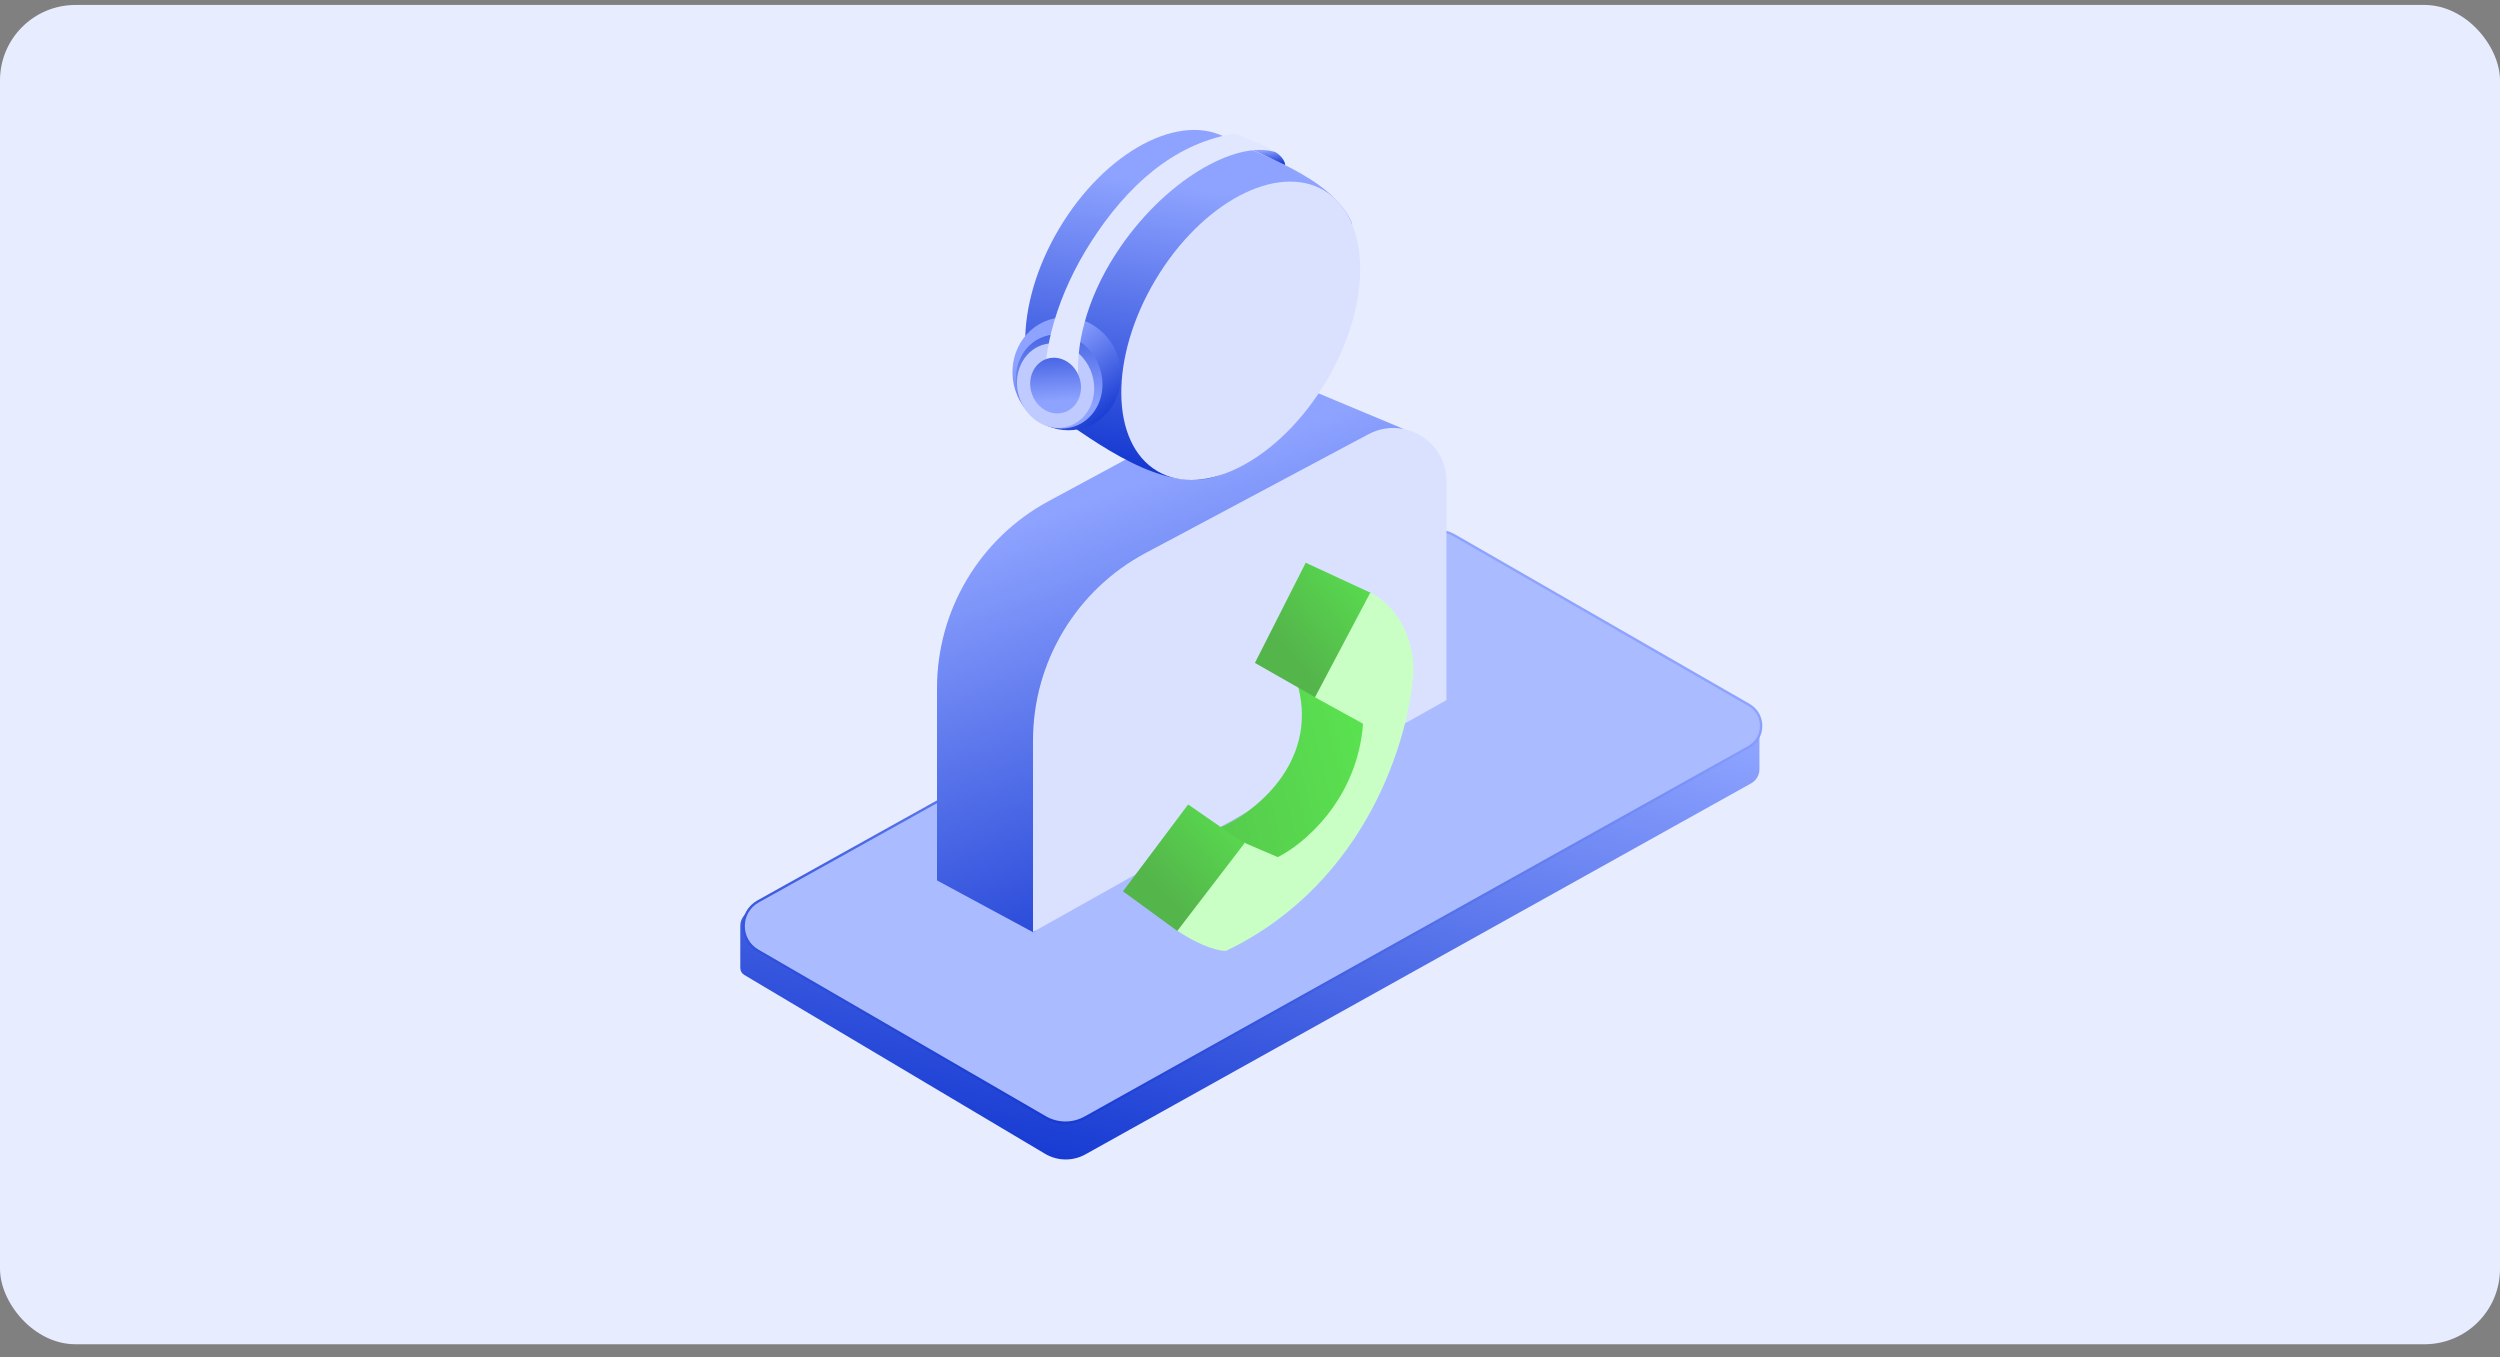
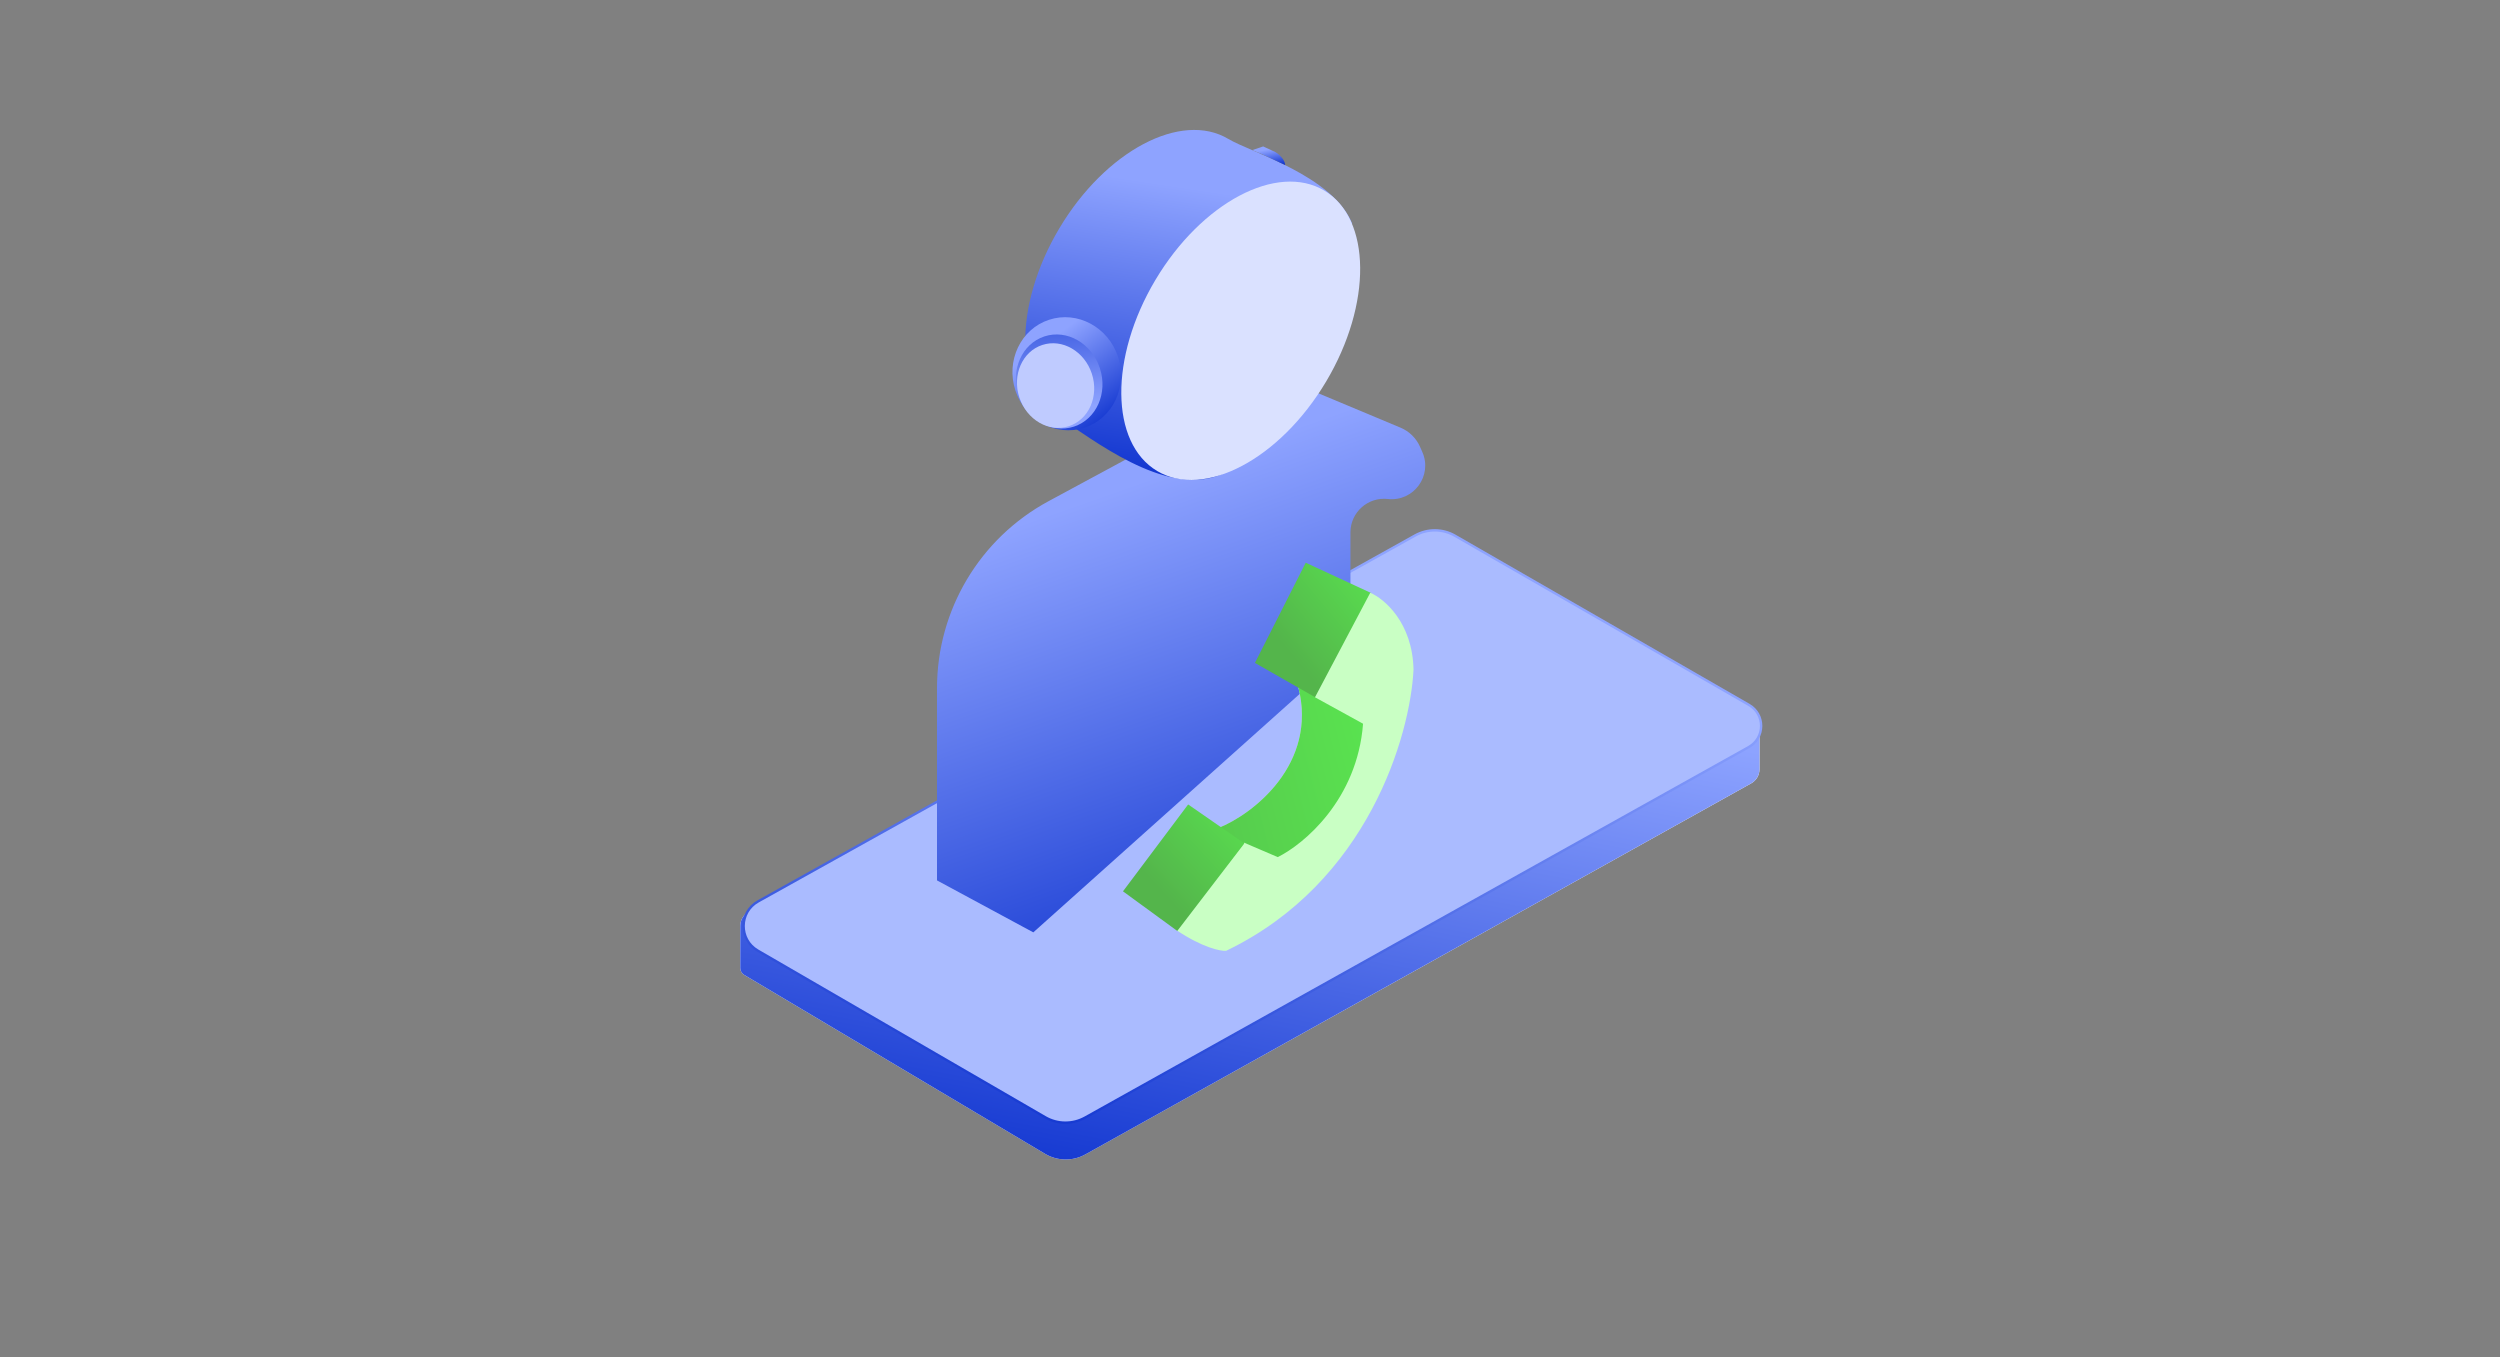
<svg xmlns="http://www.w3.org/2000/svg" width="280" height="152" viewBox="0 0 280 152" fill="none">
  <rect x="0" y="0" width="280" height="152" fill="#808080" stroke="none" />
-   <rect y="0.556" width="280" height="150" rx="8.449" fill="#E8ECFF" />
  <path d="M83.353 109.192L117.047 129.227C118.435 130.052 120.156 130.076 121.566 129.291L196.135 87.734C196.709 87.414 197.064 86.809 197.064 86.152V81.266L164.636 64.838C162.185 63.595 159.287 63.6 156.839 64.85L83.898 102.084C83.292 102.393 82.91 103.016 82.91 103.697V108.413C82.91 108.733 83.078 109.029 83.353 109.192Z" fill="white" />
  <path d="M83.353 109.192L117.047 129.227C118.435 130.052 120.156 130.076 121.566 129.291L196.135 87.734C196.709 87.414 197.064 86.809 197.064 86.152V81.266L164.636 64.838C162.185 63.595 159.287 63.6 156.839 64.85L83.898 102.084C83.292 102.393 82.91 103.016 82.91 103.697V108.413C82.91 108.733 83.078 109.029 83.353 109.192Z" fill="url(#paint0_linear_1089_27792)" />
  <path d="M84.864 106.465L117.059 125.13C118.441 125.932 120.143 125.945 121.538 125.167L195.854 83.676C197.697 82.647 197.714 80.002 195.884 78.949L162.956 60.002C161.578 59.209 159.884 59.197 158.494 59.971L84.912 100.953C82.763 102.15 82.737 105.231 84.864 106.465Z" fill="#AABBFF" stroke="url(#paint1_linear_1089_27792)" stroke-width="0.272" />
  <path d="M117.436 56.134L140.74 43.552C142.321 42.698 144.204 42.605 145.862 43.298L156.857 47.897C157.834 48.306 158.617 49.074 159.044 50.044L159.302 50.629C160.473 53.286 158.321 56.212 155.435 55.887C153.204 55.636 151.25 57.382 151.25 59.628V72.633L115.73 104.425L104.945 98.606V77.073C104.945 68.329 109.741 60.289 117.436 56.134Z" fill="url(#paint2_linear_1089_27792)" />
-   <path d="M162.002 53.889V78.412L115.697 104.385V82.939C115.697 74.149 120.544 66.075 128.301 61.94L153.255 48.64C157.217 46.528 162.002 49.399 162.002 53.889Z" fill="#DAE1FF" />
  <path d="M118.652 25.559C113.478 34.229 113.561 43.81 118.837 46.958C121.946 48.813 130.517 55.836 136.785 53.139C137.949 52.342 132.473 43.525 133.568 42.416C135.094 40.868 136.521 39.034 137.758 36.96C139.267 34.432 140.328 31.828 140.945 29.327C141.407 27.451 151.478 26.706 151.44 25.025C149.202 19.642 140.157 17.103 137.573 15.561C132.297 12.412 123.826 16.889 118.652 25.559Z" fill="url(#paint3_linear_1089_27792)" />
  <ellipse cx="11.125" cy="18.282" rx="11.125" ry="18.282" transform="matrix(-0.859 -0.512 -0.512 0.859 157.879 27.041)" fill="#DAE1FF" />
  <path d="M145.414 76.973C147.59 85.558 140.347 91.195 136.435 92.745L135.505 94.964L139.655 99.615C145.894 98.584 151.269 90.218 153.177 86.164L154.822 81.37L152.746 77.721L148.023 74.716L145.414 76.973Z" fill="#DAE1FF" />
  <path d="M145.414 76.973C147.59 85.558 140.347 91.195 136.435 92.745L135.505 94.964L139.655 99.615C145.894 98.584 151.269 90.218 153.177 86.164L154.822 81.37L152.746 77.721L148.023 74.716L145.414 76.973Z" fill="url(#paint4_linear_1089_27792)" />
  <path d="M147.316 78.106L153.594 66.432L146.242 63.024L140.552 74.246L147.316 78.106Z" fill="url(#paint5_linear_1089_27792)" />
  <path d="M158.314 75.001C158.207 69.726 155.039 67.061 153.468 66.388L147.279 78.096L152.662 81.057C152.017 89.562 146.023 94.56 143.107 95.995L139.339 94.38L131.802 104.205C134.709 106.143 136.692 106.537 137.32 106.493C153.254 98.849 157.956 82.313 158.314 75.001Z" fill="#C9FFC4" />
  <path d="M133.073 90.098L139.367 94.463L131.855 104.265L125.774 99.829L133.073 90.098Z" fill="url(#paint6_linear_1089_27792)" />
  <ellipse cx="6.053" cy="6.363" rx="6.053" ry="6.363" transform="matrix(-0.95 0.311 0.311 0.95 123.248 33.931)" fill="url(#paint7_linear_1089_27792)" />
  <ellipse cx="4.796" cy="5.317" rx="4.796" ry="5.317" transform="matrix(-0.95 0.311 0.311 0.95 121.533 36.185)" fill="url(#paint8_linear_1089_27792)" />
  <ellipse cx="4.273" cy="4.788" rx="4.273" ry="4.788" transform="matrix(-0.95 0.311 0.311 0.95 120.797 37.307)" fill="#BFCBFF" />
  <path d="M143.943 18.49C143.885 17.805 143.193 17.237 142.854 17.039L141.476 16.4L140.257 16.806L141.476 17.329L143.943 18.49Z" fill="url(#paint9_linear_1089_27792)" />
-   <path d="M117.007 44.229C116.717 39.102 118.457 32.897 122.242 27.019C126.183 20.898 131.348 16.199 137.951 15.018H138.522L141.88 16.451L142.893 17.058C138.53 15.591 130.28 20.189 124.926 28.504C121.681 33.545 120.324 38.889 120.844 43.135H118.503L117.007 44.229Z" fill="#E1E7FE" />
-   <ellipse cx="2.813" cy="3.152" rx="2.813" ry="3.152" transform="matrix(-0.95 0.311 0.311 0.95 119.918 39.316)" fill="url(#paint10_linear_1089_27792)" />
  <defs>
    <linearGradient id="paint0_linear_1089_27792" x1="172.252" y1="79.61" x2="159.384" y2="148.404" gradientUnits="userSpaceOnUse">
      <stop stop-color="#8DA3FF" />
      <stop offset="1" stop-color="#0228CA" />
    </linearGradient>
    <linearGradient id="paint1_linear_1089_27792" x1="173.821" y1="75.473" x2="161.303" y2="144.4" gradientUnits="userSpaceOnUse">
      <stop stop-color="#8DA3FF" />
      <stop offset="1" stop-color="#0228CA" />
    </linearGradient>
    <linearGradient id="paint2_linear_1089_27792" x1="117.383" y1="57.596" x2="137.872" y2="115.829" gradientUnits="userSpaceOnUse">
      <stop stop-color="#8EA3FF" />
      <stop offset="1" stop-color="#0228CA" />
    </linearGradient>
    <linearGradient id="paint3_linear_1089_27792" x1="129.252" y1="20.457" x2="123.75" y2="56.688" gradientUnits="userSpaceOnUse">
      <stop stop-color="#8EA3FF" />
      <stop offset="1" stop-color="#0228CA" />
    </linearGradient>
    <linearGradient id="paint4_linear_1089_27792" x1="152.143" y1="66.709" x2="113.445" y2="76.538" gradientUnits="userSpaceOnUse">
      <stop stop-color="#5AE650" />
      <stop offset="1" stop-color="#54B54B" />
    </linearGradient>
    <linearGradient id="paint5_linear_1089_27792" x1="151.785" y1="58.175" x2="140.108" y2="67.903" gradientUnits="userSpaceOnUse">
      <stop stop-color="#5AE650" />
      <stop offset="1" stop-color="#54B54B" />
    </linearGradient>
    <linearGradient id="paint6_linear_1089_27792" x1="137.481" y1="85.542" x2="126.364" y2="95.82" gradientUnits="userSpaceOnUse">
      <stop stop-color="#5AE650" />
      <stop offset="1" stop-color="#54B54B" />
    </linearGradient>
    <linearGradient id="paint7_linear_1089_27792" x1="9.464" y1="3.149" x2="5.396" y2="15.155" gradientUnits="userSpaceOnUse">
      <stop stop-color="#8EA3FF" />
      <stop offset="1" stop-color="#0228CA" />
    </linearGradient>
    <linearGradient id="paint8_linear_1089_27792" x1="4.374" y1="8.476" x2="0.145" y2="-7.706" gradientUnits="userSpaceOnUse">
      <stop stop-color="#8EA3FF" />
      <stop offset="1" stop-color="#0228CA" />
    </linearGradient>
    <linearGradient id="paint9_linear_1089_27792" x1="141.061" y1="16.917" x2="141.45" y2="19.044" gradientUnits="userSpaceOnUse">
      <stop stop-color="#8EA3FF" />
      <stop offset="1" stop-color="#0228CA" />
    </linearGradient>
    <linearGradient id="paint10_linear_1089_27792" x1="2.566" y1="5.025" x2="0.035" y2="-4.555" gradientUnits="userSpaceOnUse">
      <stop stop-color="#8EA3FF" />
      <stop offset="1" stop-color="#0228CA" />
    </linearGradient>
  </defs>
</svg>